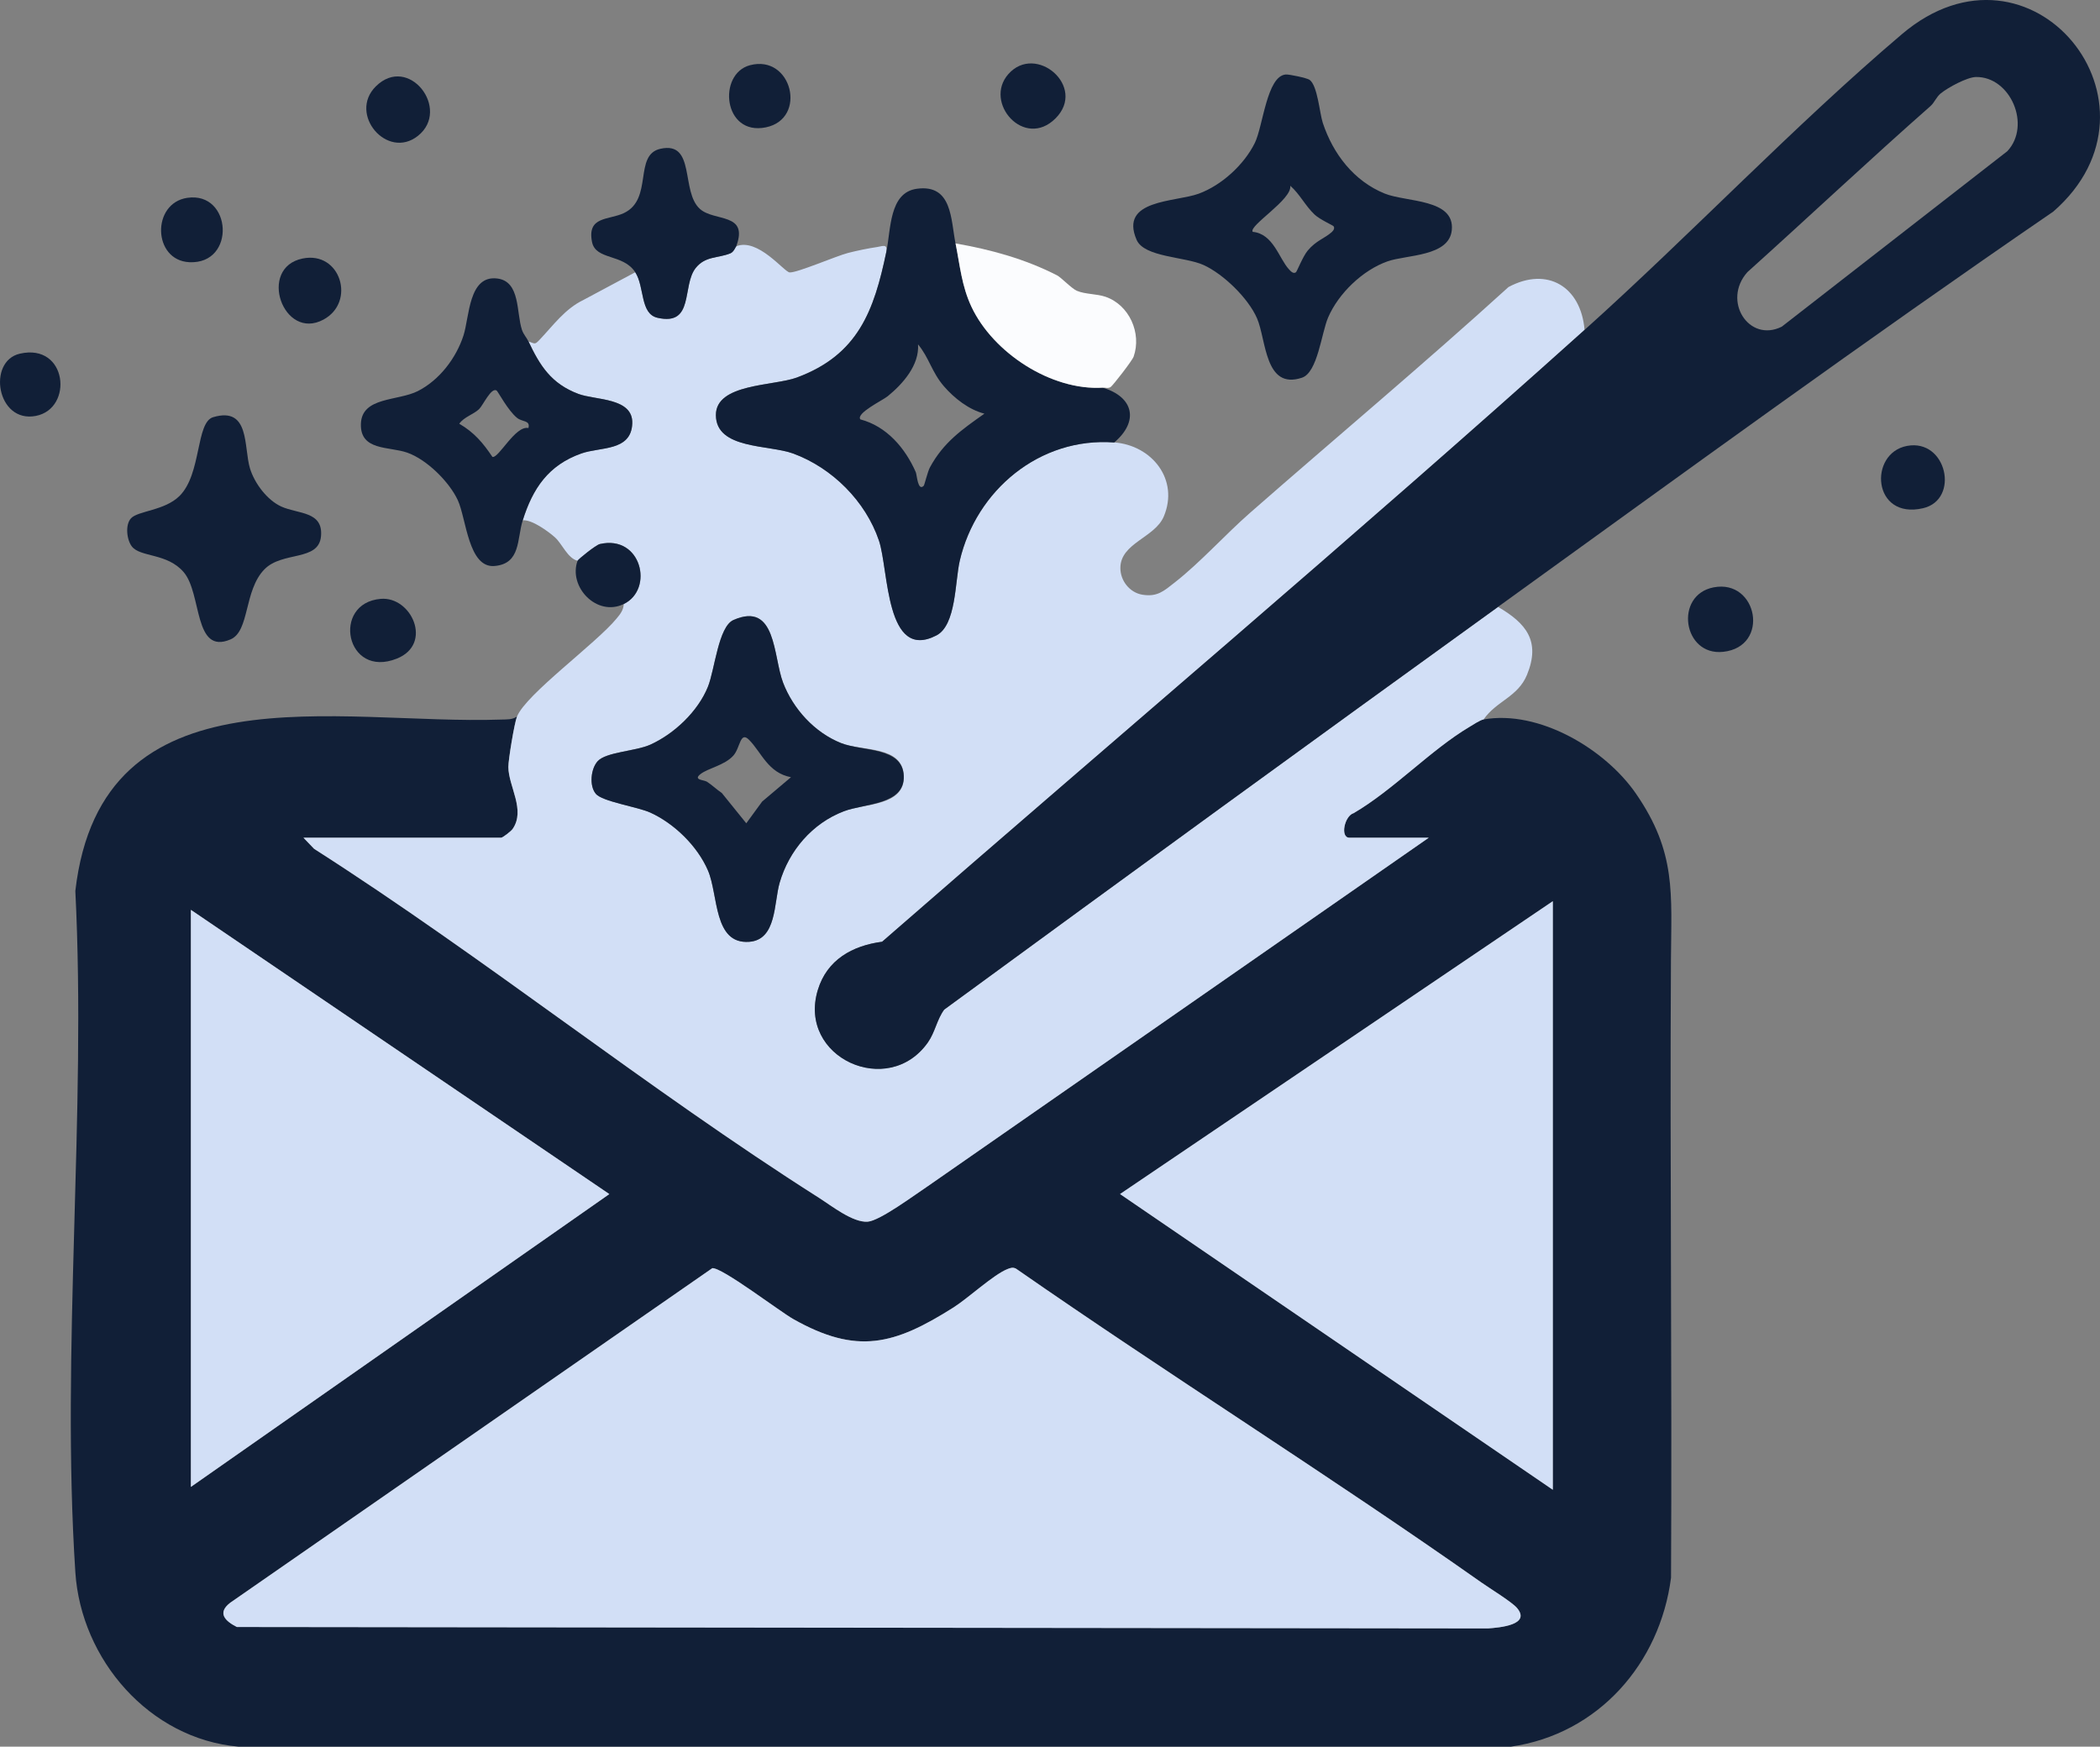
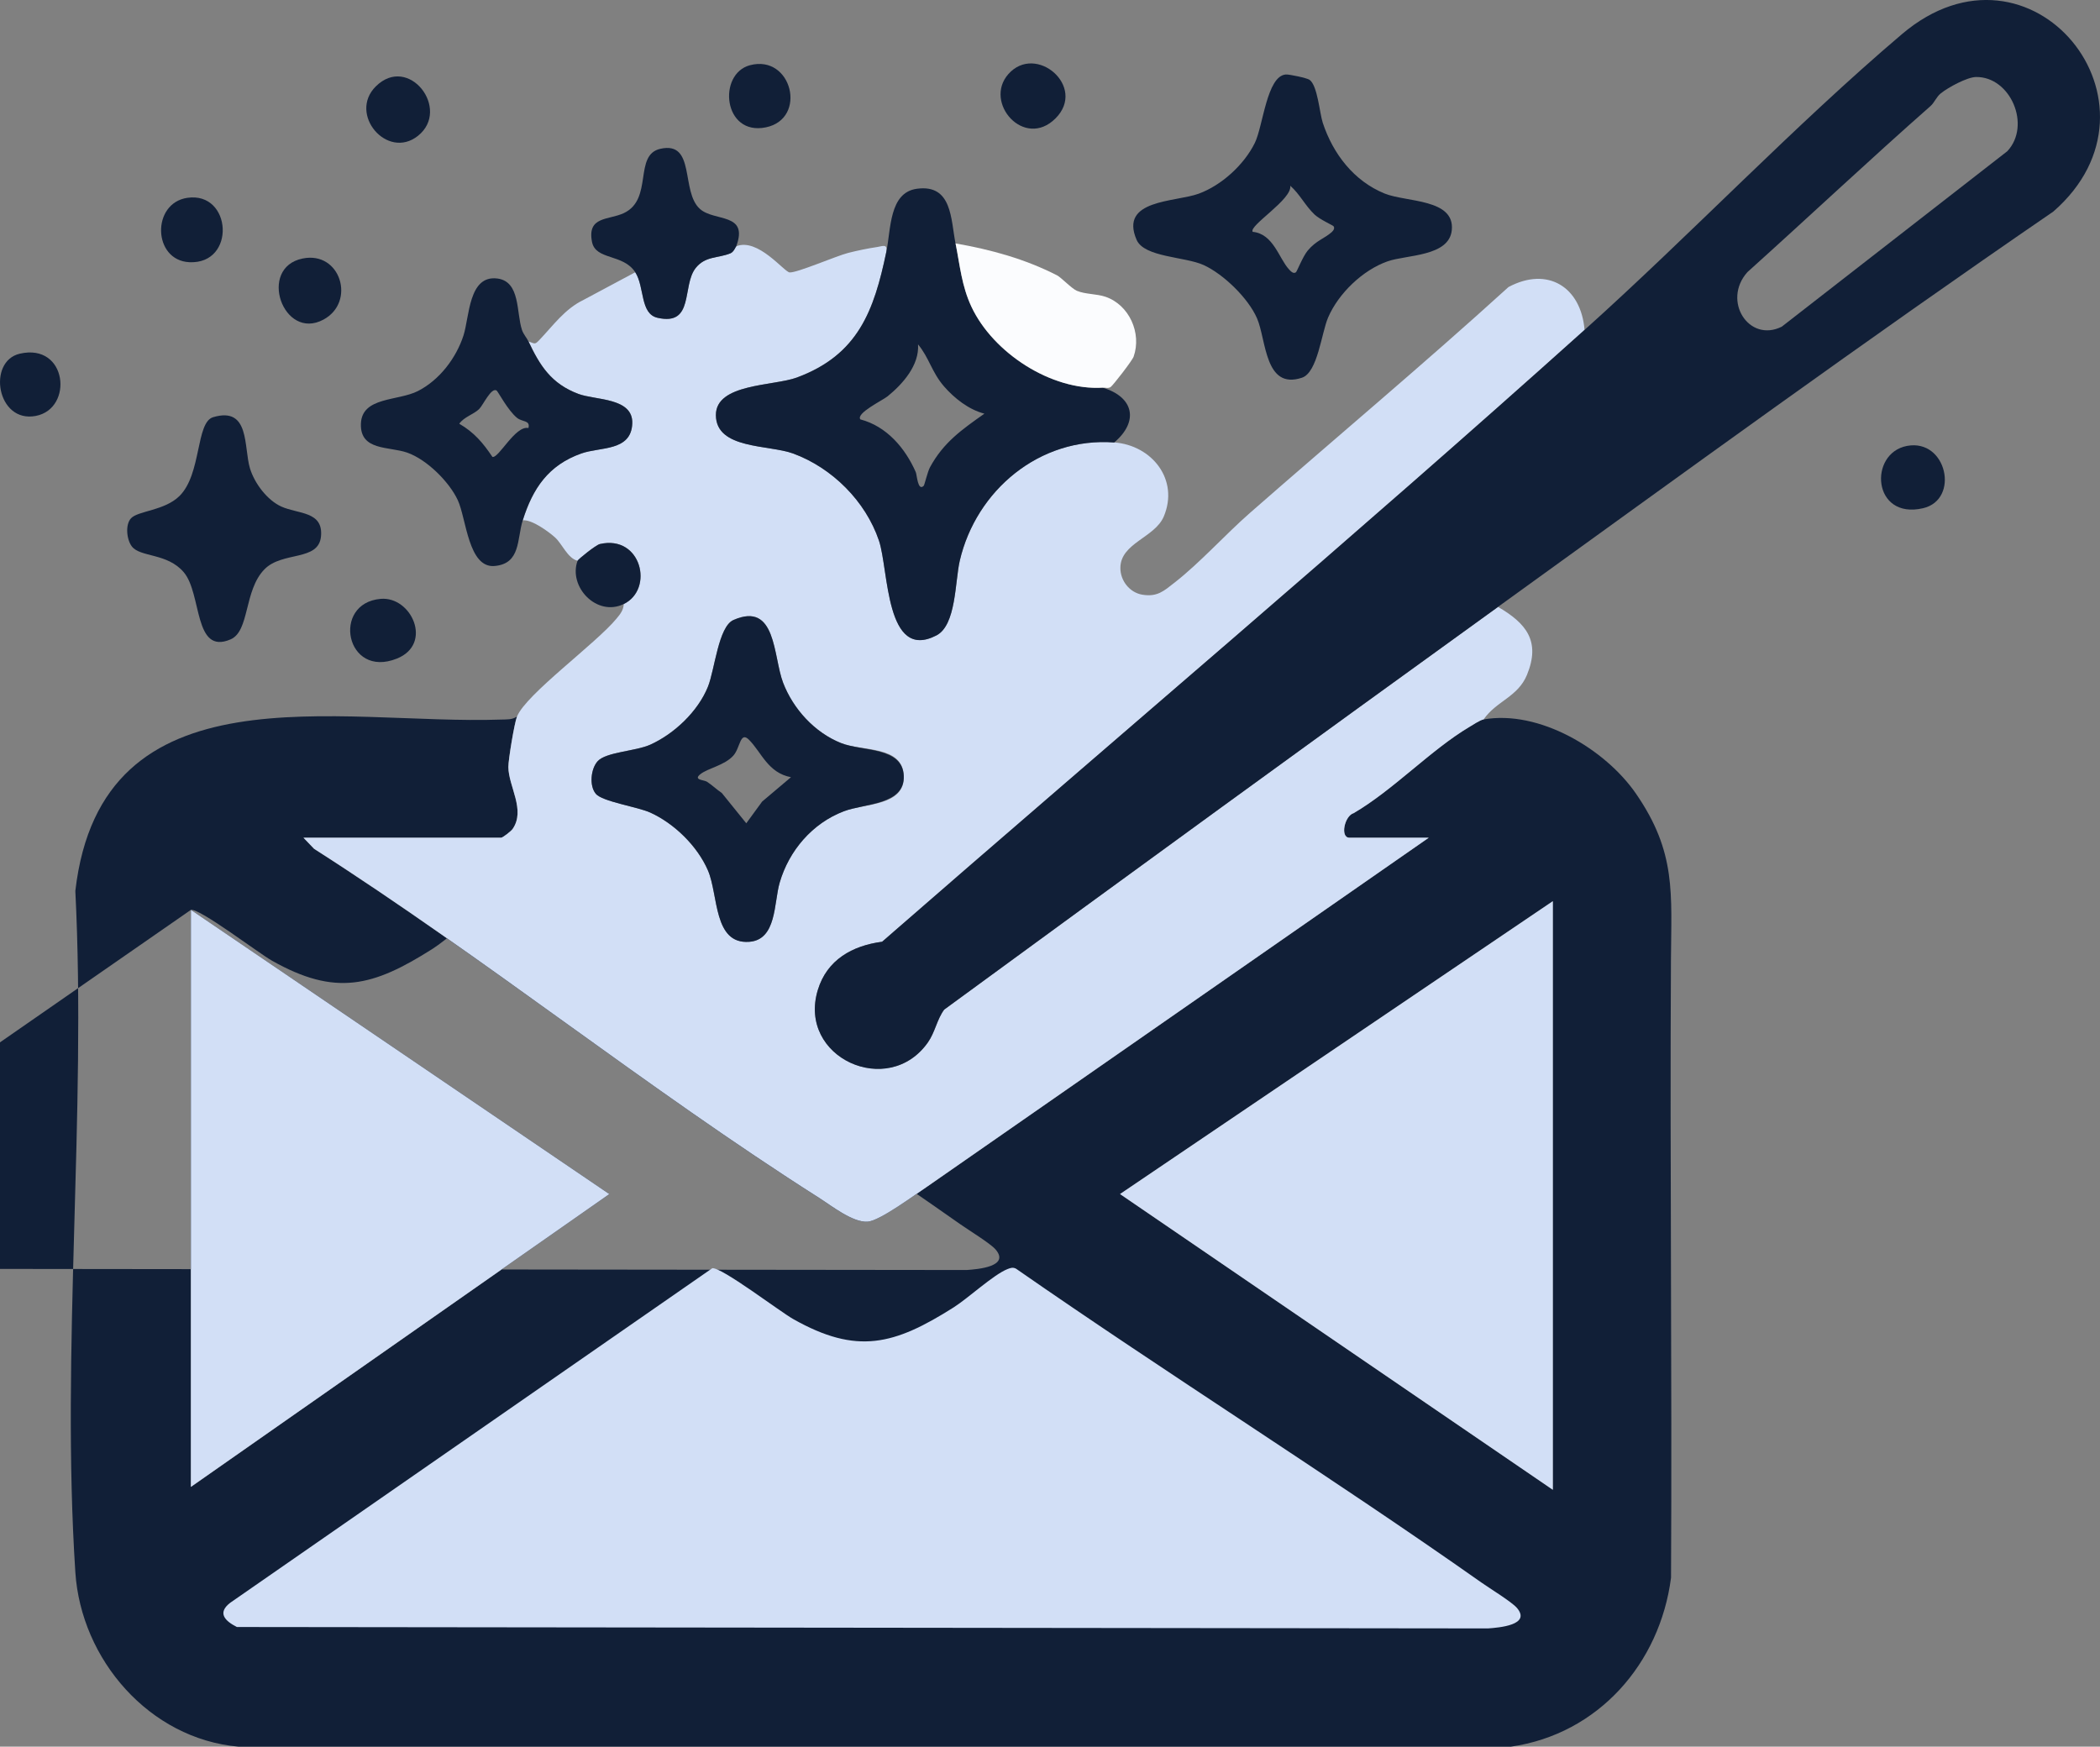
<svg xmlns="http://www.w3.org/2000/svg" id="Warstwa_1" baseProfile="tiny-ps" version="1.2" viewBox="0 0 727.8 605.42">
  <rect x="0" y="0" width="727.8" height="605.42" fill="#808080" stroke="none" />
  <title>eblastwizard.com</title>
-   <path d="M179.16,248.37c-.9,2.25-3.01,14.98-2.99,17.5.05,6.74,6.06,14.89,1.47,21.48-.52.75-3.43,3.02-3.98,3.02h-68.5l3.67,3.83c59.65,38.15,115.3,83.04,175.01,120.99,4.36,2.77,11.67,8.6,16.82,8.27,4.25-.28,16.51-9.43,20.81-12.27l173.68-120.82h-27.5c-3.3,0-1.71-7.6,1.48-8.52,13.76-8.05,26.75-21.95,40.11-29.89,1.25-.74,3.67-2.37,4.91-2.59,19.24-3.39,42.15,10.24,52.81,25.69,14.07,20.39,12.27,34.59,12.14,57.77-.4,71.34.41,142.69.03,214.03-3.84,29.77-25.23,54.17-55.45,58.55H82.61c-30.83-2.74-54.53-30.17-56.5-60.49-5-76.72,3.88-158.81,0-236.1,9.06-78.46,91.29-57.44,147.6-59.41,1.9-.07,3.78.1,5.45-1.04ZM538.16,312.37l-149.98,101.5,149.98,102.5v-204ZM66.16,315.37v200l145.01-101.49-145.01-98.51ZM246.83,439.58l-167.03,115.93c-4.61,3.54-1.82,6.32,2.3,8.41l433.6.49c3.82-.26,15.06-1.18,10.03-7.1-1.78-2.09-9.36-6.73-12.26-8.77-52.98-37.31-108.09-71.79-161.3-108.79-1.09-.6-1.88-.32-2.95.09-4.87,1.89-13.64,10.08-18.75,13.32-20.5,12.97-33.44,16.53-55.62,3.99-4.6-2.6-24.86-18.07-28.02-17.59Z" fill="#111f37" />
+   <path d="M179.16,248.37c-.9,2.25-3.01,14.98-2.99,17.5.05,6.74,6.06,14.89,1.47,21.48-.52.75-3.43,3.02-3.98,3.02h-68.5l3.67,3.83c59.65,38.15,115.3,83.04,175.01,120.99,4.36,2.77,11.67,8.6,16.82,8.27,4.25-.28,16.51-9.43,20.81-12.27l173.68-120.82h-27.5c-3.3,0-1.71-7.6,1.48-8.52,13.76-8.05,26.75-21.95,40.11-29.89,1.25-.74,3.67-2.37,4.91-2.59,19.24-3.39,42.15,10.24,52.81,25.69,14.07,20.39,12.27,34.59,12.14,57.77-.4,71.34.41,142.69.03,214.03-3.84,29.77-25.23,54.17-55.45,58.55H82.61c-30.83-2.74-54.53-30.17-56.5-60.49-5-76.72,3.88-158.81,0-236.1,9.06-78.46,91.29-57.44,147.6-59.41,1.9-.07,3.78.1,5.45-1.04ZM538.16,312.37l-149.98,101.5,149.98,102.5v-204ZM66.16,315.37v200l145.01-101.49-145.01-98.51Zl-167.03,115.93c-4.61,3.54-1.82,6.32,2.3,8.41l433.6.49c3.82-.26,15.06-1.18,10.03-7.1-1.78-2.09-9.36-6.73-12.26-8.77-52.98-37.31-108.09-71.79-161.3-108.79-1.09-.6-1.88-.32-2.95.09-4.87,1.89-13.64,10.08-18.75,13.32-20.5,12.97-33.44,16.53-55.62,3.99-4.6-2.6-24.86-18.07-28.02-17.59Z" fill="#111f37" />
  <path d="M255.16,85.37c7.47-3.05,16.59,8.87,18.48,9.05,2.48.24,16.11-5.68,20.31-6.76,2.96-.76,6.98-1.6,9.99-2.03,1.94-.27,3.71-1.32,3.22,1.73-4.24,20.24-9.69,35.61-31.01,43.49-8.06,2.98-28.08,2.05-28.04,13.01.04,11.9,18.34,10.22,26.75,13.31,13.57,4.98,25.15,16.55,29.77,30.23,3.41,10.1,2.21,41.98,19.91,32.83,6.9-3.56,6.42-18.72,8.09-25.91,5.68-24.33,27.64-42.91,53.53-40.97,13.12.99,22.56,12.94,17.17,25.68-3.12,7.37-15.01,9.17-15.04,17.82-.02,4.47,3.25,8.57,7.62,9.28,5.19.85,7.45-1.28,11.26-4.27,8.82-6.9,17.42-16.53,25.97-24.03,29.87-26.17,60.26-51.61,89.66-78.34,13.53-7.23,25.13-.06,26.36,14.86-80.03,71.89-162.32,141.36-243.44,212.06-10.34,1.36-19.11,6.26-22.28,16.72-7.11,23.46,24.43,37.71,38.16,18.16,2.49-3.55,3.11-7.94,5.64-11.36,63.82-46.74,127.83-93.31,191.93-139.57,9.74,5.66,14.84,11.85,10.04,23.54-3.17,7.7-10.56,9.03-15.04,15.46-1.24.22-3.66,1.85-4.91,2.59-13.36,7.94-26.34,21.84-40.11,29.89-3.19.92-4.78,8.52-1.48,8.52h27.5l-173.68,120.82c-4.3,2.83-16.55,11.99-20.81,12.27-5.15.33-12.47-5.5-16.82-8.27-59.72-37.95-115.36-82.84-175.01-120.99l-3.67-3.83h68.5c.56,0,3.46-2.27,3.98-3.02,4.59-6.6-1.42-14.74-1.47-21.48-.02-2.52,2.09-15.24,2.99-17.5,3.11-7.74,27.39-25.3,34.52-33.98,1.29-1.56,2.36-2.88,2.48-5.02,10.6-5.14,6.1-24.1-8.29-20.79-1.36.31-7.52,5.27-7.71,5.79-3.42-.8-5.36-5.83-7.76-8.02-2.18-2-8.17-6.37-11.24-5.98,3.46-11.05,8.87-19.14,20.31-23.19,6.59-2.33,17.3-.68,17.65-10.42.32-8.98-12.75-8.01-18.64-10.21-9.47-3.54-13.38-9.85-17.32-18.18,2.3.78,2.13,1.18,3.83-.6,4.77-5.01,8.76-10.7,15.24-13.82l17.92-9.58c3.29,5.11,1.62,14.39,7.71,15.78,12.89,2.94,8.33-11.17,13.27-17.3,3.34-4.15,7.67-3.29,12-5.04,1.21-.49,1.86-2.37,2.02-2.44ZM206.45,275.09c2.27,2.76,14.44,4.51,18.94,6.55,8.22,3.73,16.36,11.71,19.96,20.04s1.85,25.64,14.29,24.75c9.59-.68,8.53-13.51,10.57-20.5,3.25-11.14,11.35-20.59,22.25-24.75,7.28-2.77,21.21-1.7,20.76-12.29s-14.28-8.38-21.74-11.35c-9.16-3.64-16.57-11.76-20.08-20.92s-2.28-28.3-17.21-21.73c-5.23,2.31-6.47,17.26-8.85,23.15-3.43,8.49-11.61,16.28-19.95,20.05-5.09,2.3-15.34,2.52-18.26,5.74-2.39,2.64-2.95,8.48-.68,11.24Z" fill="#d2dff6" />
  <path d="M519.16,210.37c-64.1,46.27-128.11,92.84-191.93,139.57-2.53,3.42-3.15,7.82-5.64,11.36-13.72,19.55-45.27,5.3-38.16-18.16,3.17-10.46,11.94-15.36,22.28-16.72,81.12-70.7,163.41-140.17,243.44-212.06,36.82-33.07,72.78-70.91,109.99-102.51,44.75-38,95.21,24.27,52.48,61.48-64.97,44.54-128.62,90.94-192.47,137.03ZM684.83,26.69c-3.11.05-9.7,3.64-12.2,5.66-1.57,1.27-2.2,3.2-3.58,4.42-21.44,18.89-42.21,38.45-63.45,57.55-8.86,9.92.5,24.6,11.91,18.91l78.17-60.82c8.38-8.98,1.08-25.89-10.86-25.72Z" fill="#111f37" />
  <path d="M331.16,84.37c1.53,7.62,2.11,14.73,5.52,21.98,7.51,15.96,27.66,29.11,45.48,28.02,10.75,3.19,12.66,11.65,4,19-25.89-1.94-47.86,16.63-53.53,40.97-1.68,7.19-1.2,22.34-8.09,25.91-17.7,9.15-16.51-22.73-19.91-32.83-4.62-13.68-16.2-25.25-29.77-30.23-8.4-3.09-26.71-1.41-26.75-13.31-.04-10.96,19.98-10.04,28.04-13.01,21.32-7.88,26.77-23.25,31.01-43.49,1.64-7.81.93-20.62,10.58-21.95,12.33-1.71,11.76,10.72,13.42,18.95ZM341.16,143.38c-5.4-1.38-10.45-5.36-14.02-9.49-4.23-4.89-5.1-9.86-8.97-14.52.48,7.2-5.25,13.68-10.53,17.98-1.76,1.43-11.03,5.86-9.47,8.01,9.13,2.4,15.54,9.93,19.22,18.3.4.92.69,6.8,2.76,4.71.24-.24,1.35-4.91,2.14-6.37,4.67-8.65,11.07-13.1,18.87-18.61Z" fill="#111f37" />
  <path d="M453.86,27.67c2.78,1.99,3.46,11.5,4.58,14.91,3.55,10.74,10.77,20.18,21.48,24.52,7.44,3.01,24.35,1.74,23.23,12.68-.94,9.2-15.65,8.48-22.27,10.81-8.6,3.03-16.97,11.07-20.58,19.42-2.34,5.41-3.62,19.09-9.08,20.91-12.94,4.32-12.33-13.08-15.56-20.56-3.01-6.97-11.62-15.34-18.51-18.49-6.41-2.93-20.6-2.65-23.24-8.75-6.08-14.06,13.41-13.01,21.52-15.98,7.91-2.9,15.69-9.99,19.44-17.56,2.89-5.85,4.14-23.24,10.75-23.76,1.19-.09,7.33,1.21,8.24,1.85ZM462.15,78.39c-.24-.29-4.75-2.33-6.52-3.99-3.26-3.06-5.13-7.1-8.46-10.02.74,4.74-14.55,13.89-13.01,15.98,7.16.69,9.07,9.19,12.54,12.97.6.65,1.52,1.72,2.44,1.04.34-.25,2.39-5.48,4.04-7.47,2.92-3.53,5.84-4.21,8.35-6.44.76-.68,1.09-1.5.62-2.06Z" fill="#111f37" />
  <path d="M183.16,118.37c3.94,8.33,7.85,14.64,17.32,18.18,5.89,2.2,18.96,1.24,18.64,10.21-.35,9.74-11.05,8.08-17.65,10.42-11.44,4.05-16.85,12.14-20.31,23.19-2.03,6.47-.63,15.01-9.75,15.81s-9.79-16.45-12.75-22.81-10.7-14.08-17.52-16.48c-6.29-2.21-16.37-.55-16.06-9.99s12.83-7.83,19.76-11.36c7.46-3.8,13.24-11.41,15.78-19.22,2.11-6.46,1.73-21.09,11.78-19.78,8.01,1.05,6.5,11.84,8.5,17.81.53,1.58,1.64,2.7,2.26,4.01ZM172.14,135.38c-1.86-1.29-4.72,5.08-6.08,6.4-1.88,1.84-5.23,2.71-6.89,5.09,5.15,3,8.21,6.61,11.49,11.5,2.19.55,7.92-10.98,12.48-10.01.72-2.77-2.11-2.04-3.94-3.52-3.18-2.57-6.58-9.12-7.07-9.46Z" fill="#111f37" />
  <path d="M45.42,179.63c2.44-2.6,11.62-2.61,16.78-7.71,7.71-7.62,5.62-25.53,11.67-27.32,12.88-3.83,10.53,10.52,12.78,17.8,1.58,5.11,5.9,10.92,10.83,13.17,5.8,2.65,14.59,1.55,13.77,10.33s-13.4,5.06-19.62,11.45c-7.15,7.34-5.05,21.41-11.73,24.27-12.85,5.5-9.84-15.77-16.21-23.27-5.73-6.75-15.11-5.12-18.02-8.98-1.79-2.37-2.32-7.54-.25-9.74Z" fill="#111f37" />
  <path d="M331.16,84.37c12.22,2.12,24.15,5.41,35.21,11.08,1.38.71,5.05,4.59,6.86,5.35,2.96,1.24,6.83,1.01,9.92,2.07,8.2,2.81,12.59,12.58,9.74,20.73-.5,1.44-7.2,10.03-7.97,10.55-.85.57-1.85.16-2.75.22-17.82,1.09-37.97-12.06-45.48-28.02-3.41-7.25-3.99-14.36-5.52-21.98Z" fill="#fbfcfe" />
  <path d="M255.16,85.37c-.16.07-.81,1.94-2.02,2.44-4.33,1.76-8.66.89-12,5.04-4.93,6.13-.38,20.24-13.27,17.3-6.1-1.39-4.42-10.67-7.71-15.78-4.18-6.5-13.74-4.1-14.99-10.54-1.73-8.95,5.73-7.49,11-9.95,10.35-4.84,3.29-20.21,12.71-22.31,12.34-2.75,6.94,14.84,13.71,20.86,5.03,4.48,16.94,1.18,12.57,12.93Z" fill="#111f37" />
-   <path d="M593.9,203.58c15.26-2.94,19.68,20.57,3.31,22.35-14,1.52-17.05-19.71-3.31-22.35Z" fill="#111f37" />
  <path d="M131.95,207.57c10.68-.91,18.19,15.66,5.61,20.7-17.78,7.13-22.77-19.25-5.61-20.7Z" fill="#111f37" />
  <path d="M660.91,154.56c13.8-2.6,18.39,18.64,5.54,21.6-17.59,4.05-18.95-19.07-5.54-21.6Z" fill="#111f37" />
  <path d="M144.87,47.07c-10.65,8.51-24.29-7.52-14.63-17.12,11.39-11.31,26.13,7.93,14.63,17.12Z" fill="#111f37" />
  <path d="M104.89,89.6c13.17-2.68,18.54,15.1,7.19,21.19-13.96,7.49-22.89-18-7.19-21.19Z" fill="#111f37" />
  <path d="M365.82,41.03c-10.81,10.81-25.09-5.46-16.35-15.35,9.52-10.78,27.31,4.38,16.35,15.35Z" fill="#111f37" />
  <path d="M216.16,209.37c-9.31,4.51-19.26-5.95-16-15,.18-.51,6.35-5.47,7.71-5.79,14.39-3.32,18.9,15.65,8.29,20.79Z" fill="#111f37" />
  <path d="M64.92,68.57c15.51-2.26,16.96,23.09.71,22.31-12.74-.61-13.16-20.49-.71-22.31Z" fill="#111f37" />
  <path d="M259.9,22.61c14.56-3.88,20.06,18.55,5.52,21.53-14.82,3.04-16.79-18.53-5.52-21.53Z" fill="#111f37" />
  <path d="M6.87,122.59c16.51-3.79,18.69,19.04,5.55,21.57-13.53,2.61-16.93-18.96-5.55-21.57Z" fill="#111f37" />
  <path d="M246.83,439.58c3.16-.48,23.42,14.99,28.02,17.59,22.17,12.54,35.12,8.97,55.62-3.99,5.12-3.24,13.89-11.43,18.75-13.32,1.07-.41,1.86-.69,2.95-.09,53.21,37,108.32,71.48,161.3,108.79,2.9,2.04,10.48,6.68,12.26,8.77,5.03,5.92-6.21,6.83-10.03,7.1l-433.6-.49c-4.11-2.09-6.91-4.87-2.3-8.41l167.03-115.93Z" fill="#d2dff6" />
  <polygon points="538.16 312.37 538.16 516.37 388.18 413.87 538.16 312.37" fill="#d2dff6" />
  <polygon points="66.16 315.37 211.17 413.88 66.16 515.37 66.16 315.37" fill="#d2dff6" />
  <path d="M206.45,275.09c-2.27-2.76-1.71-8.6.68-11.24,2.92-3.22,13.17-3.44,18.26-5.74,8.34-3.77,16.52-11.56,19.95-20.05,2.38-5.89,3.62-20.84,8.85-23.15,14.93-6.58,13.74,12.69,17.21,21.73s10.92,17.27,20.08,20.92c7.46,2.96,21.31,1.23,21.74,11.35s-13.48,9.51-20.76,12.29c-10.91,4.15-19.01,13.6-22.25,24.75-2.04,6.99-.98,19.82-10.57,20.5-12.44.89-10.58-16.16-14.29-24.75s-11.74-16.3-19.96-20.04c-4.5-2.04-16.67-3.79-18.94-6.55ZM274.15,269.39c-7.98-1.48-10.23-8.6-14.55-12.96-3.12-3.15-3.02,2.75-5.43,5.46-3.05,3.41-8.74,4.33-11.4,6.42s1.19,1.96,2.25,2.65c1.79,1.16,3.37,2.71,5.14,3.9l8.48,10.5,5.49-7.52,10.01-8.46Z" fill="#111f37" />
</svg>